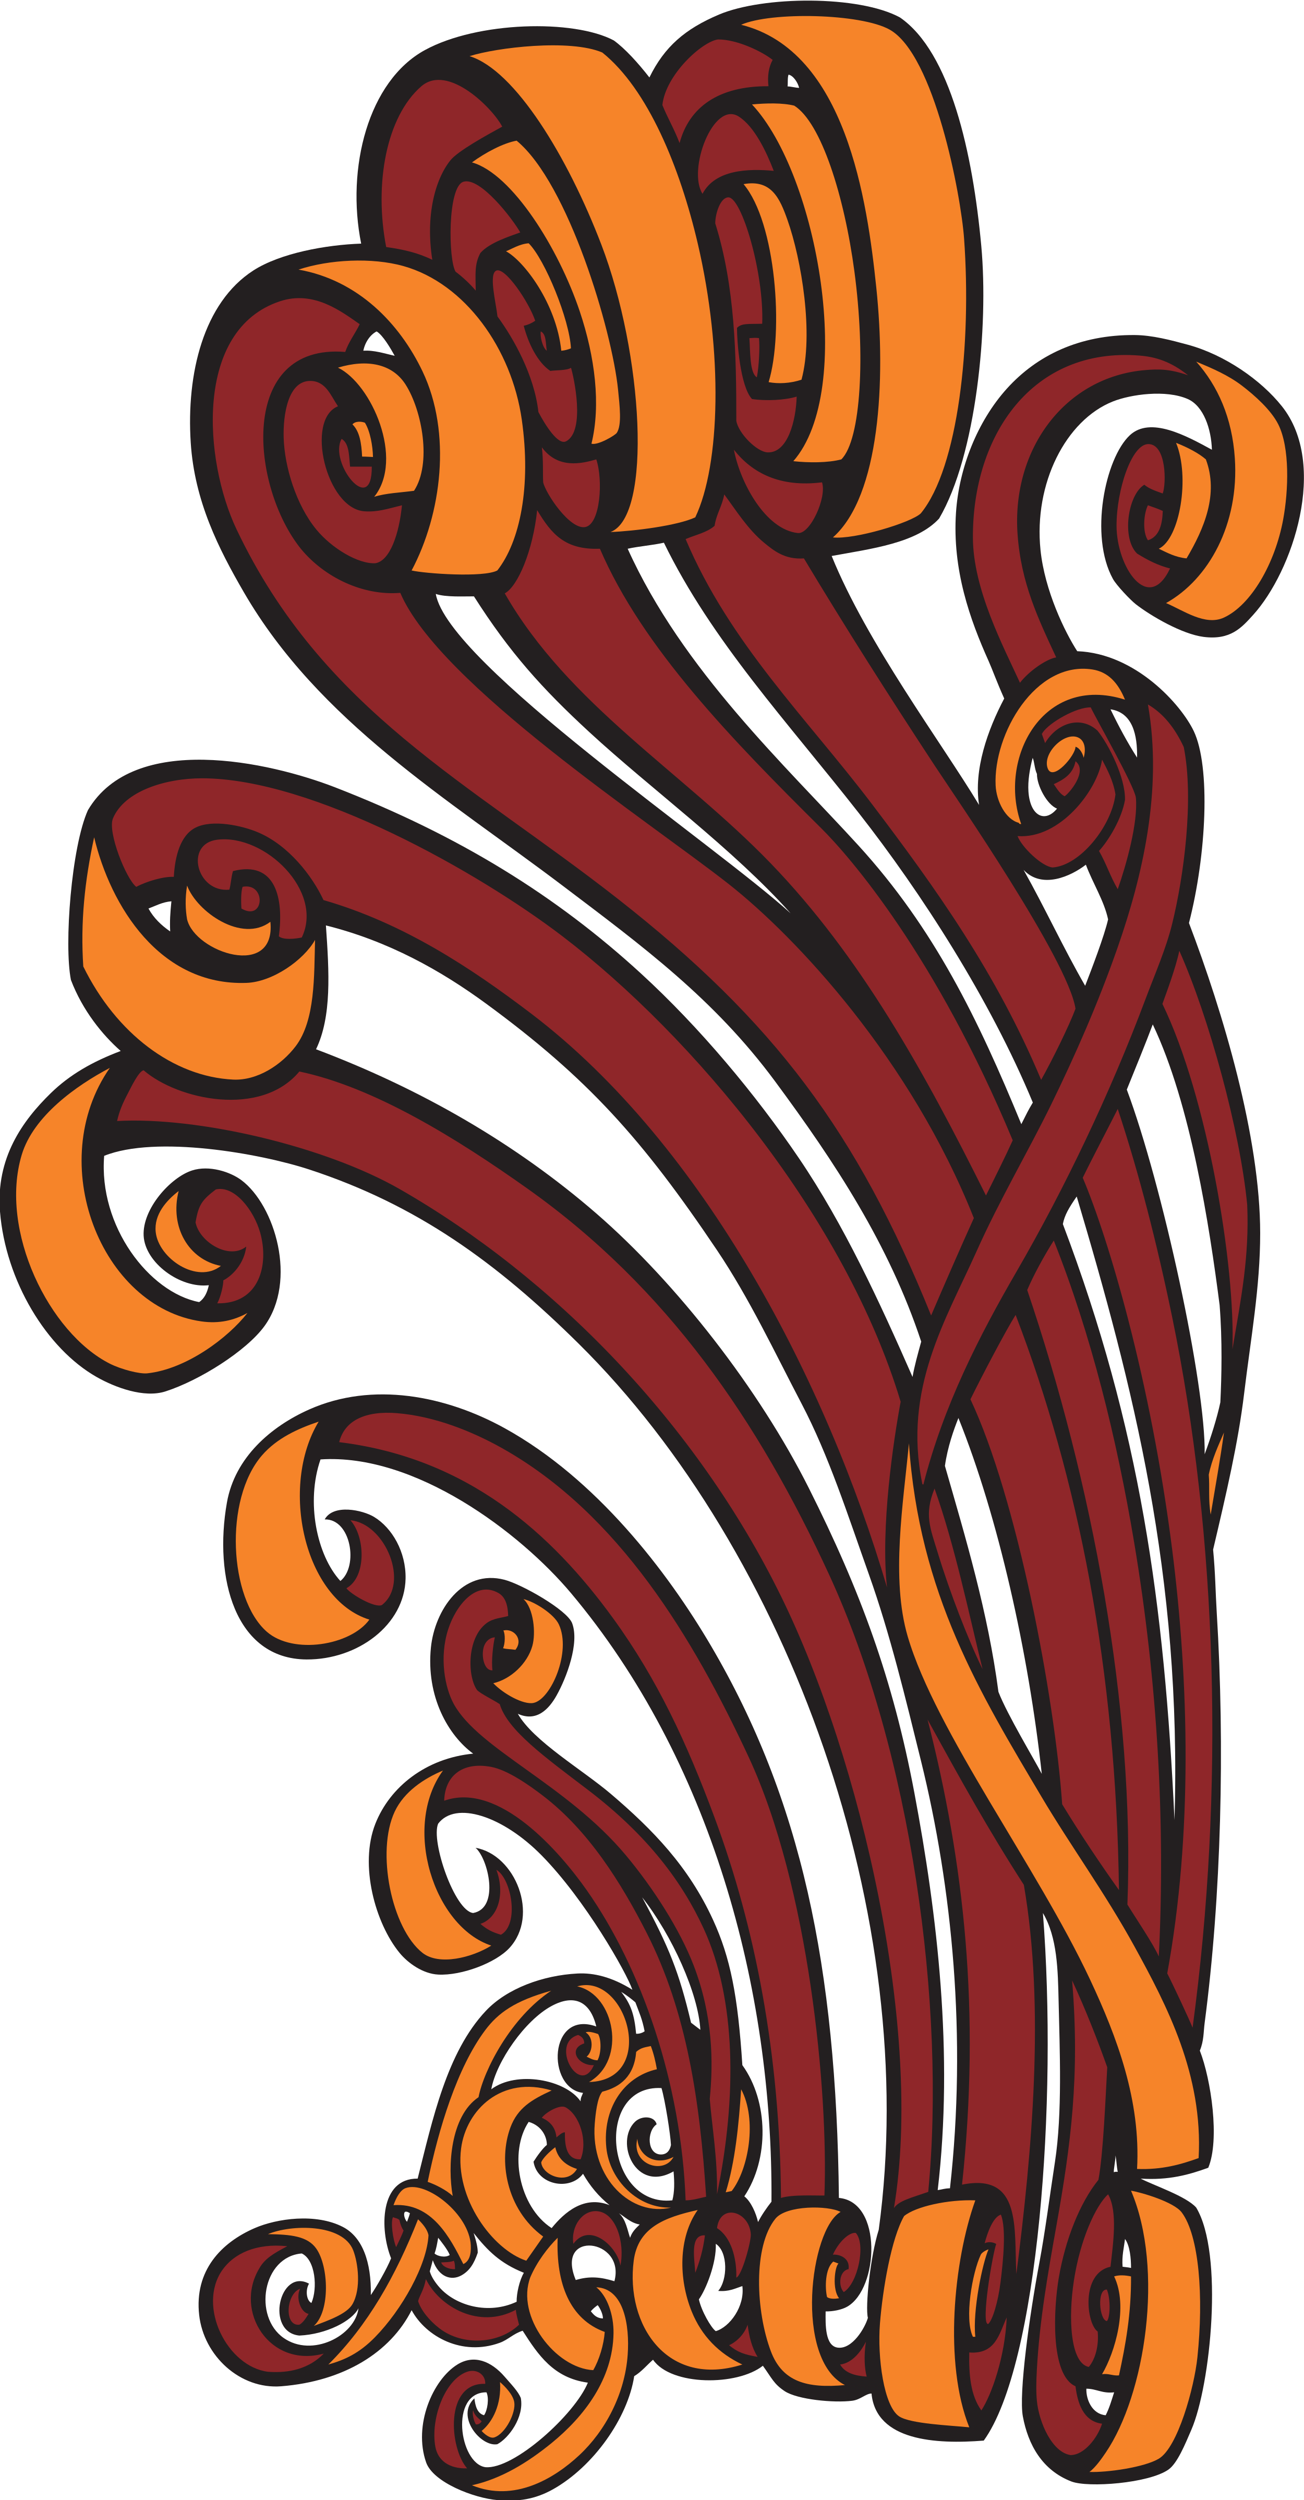
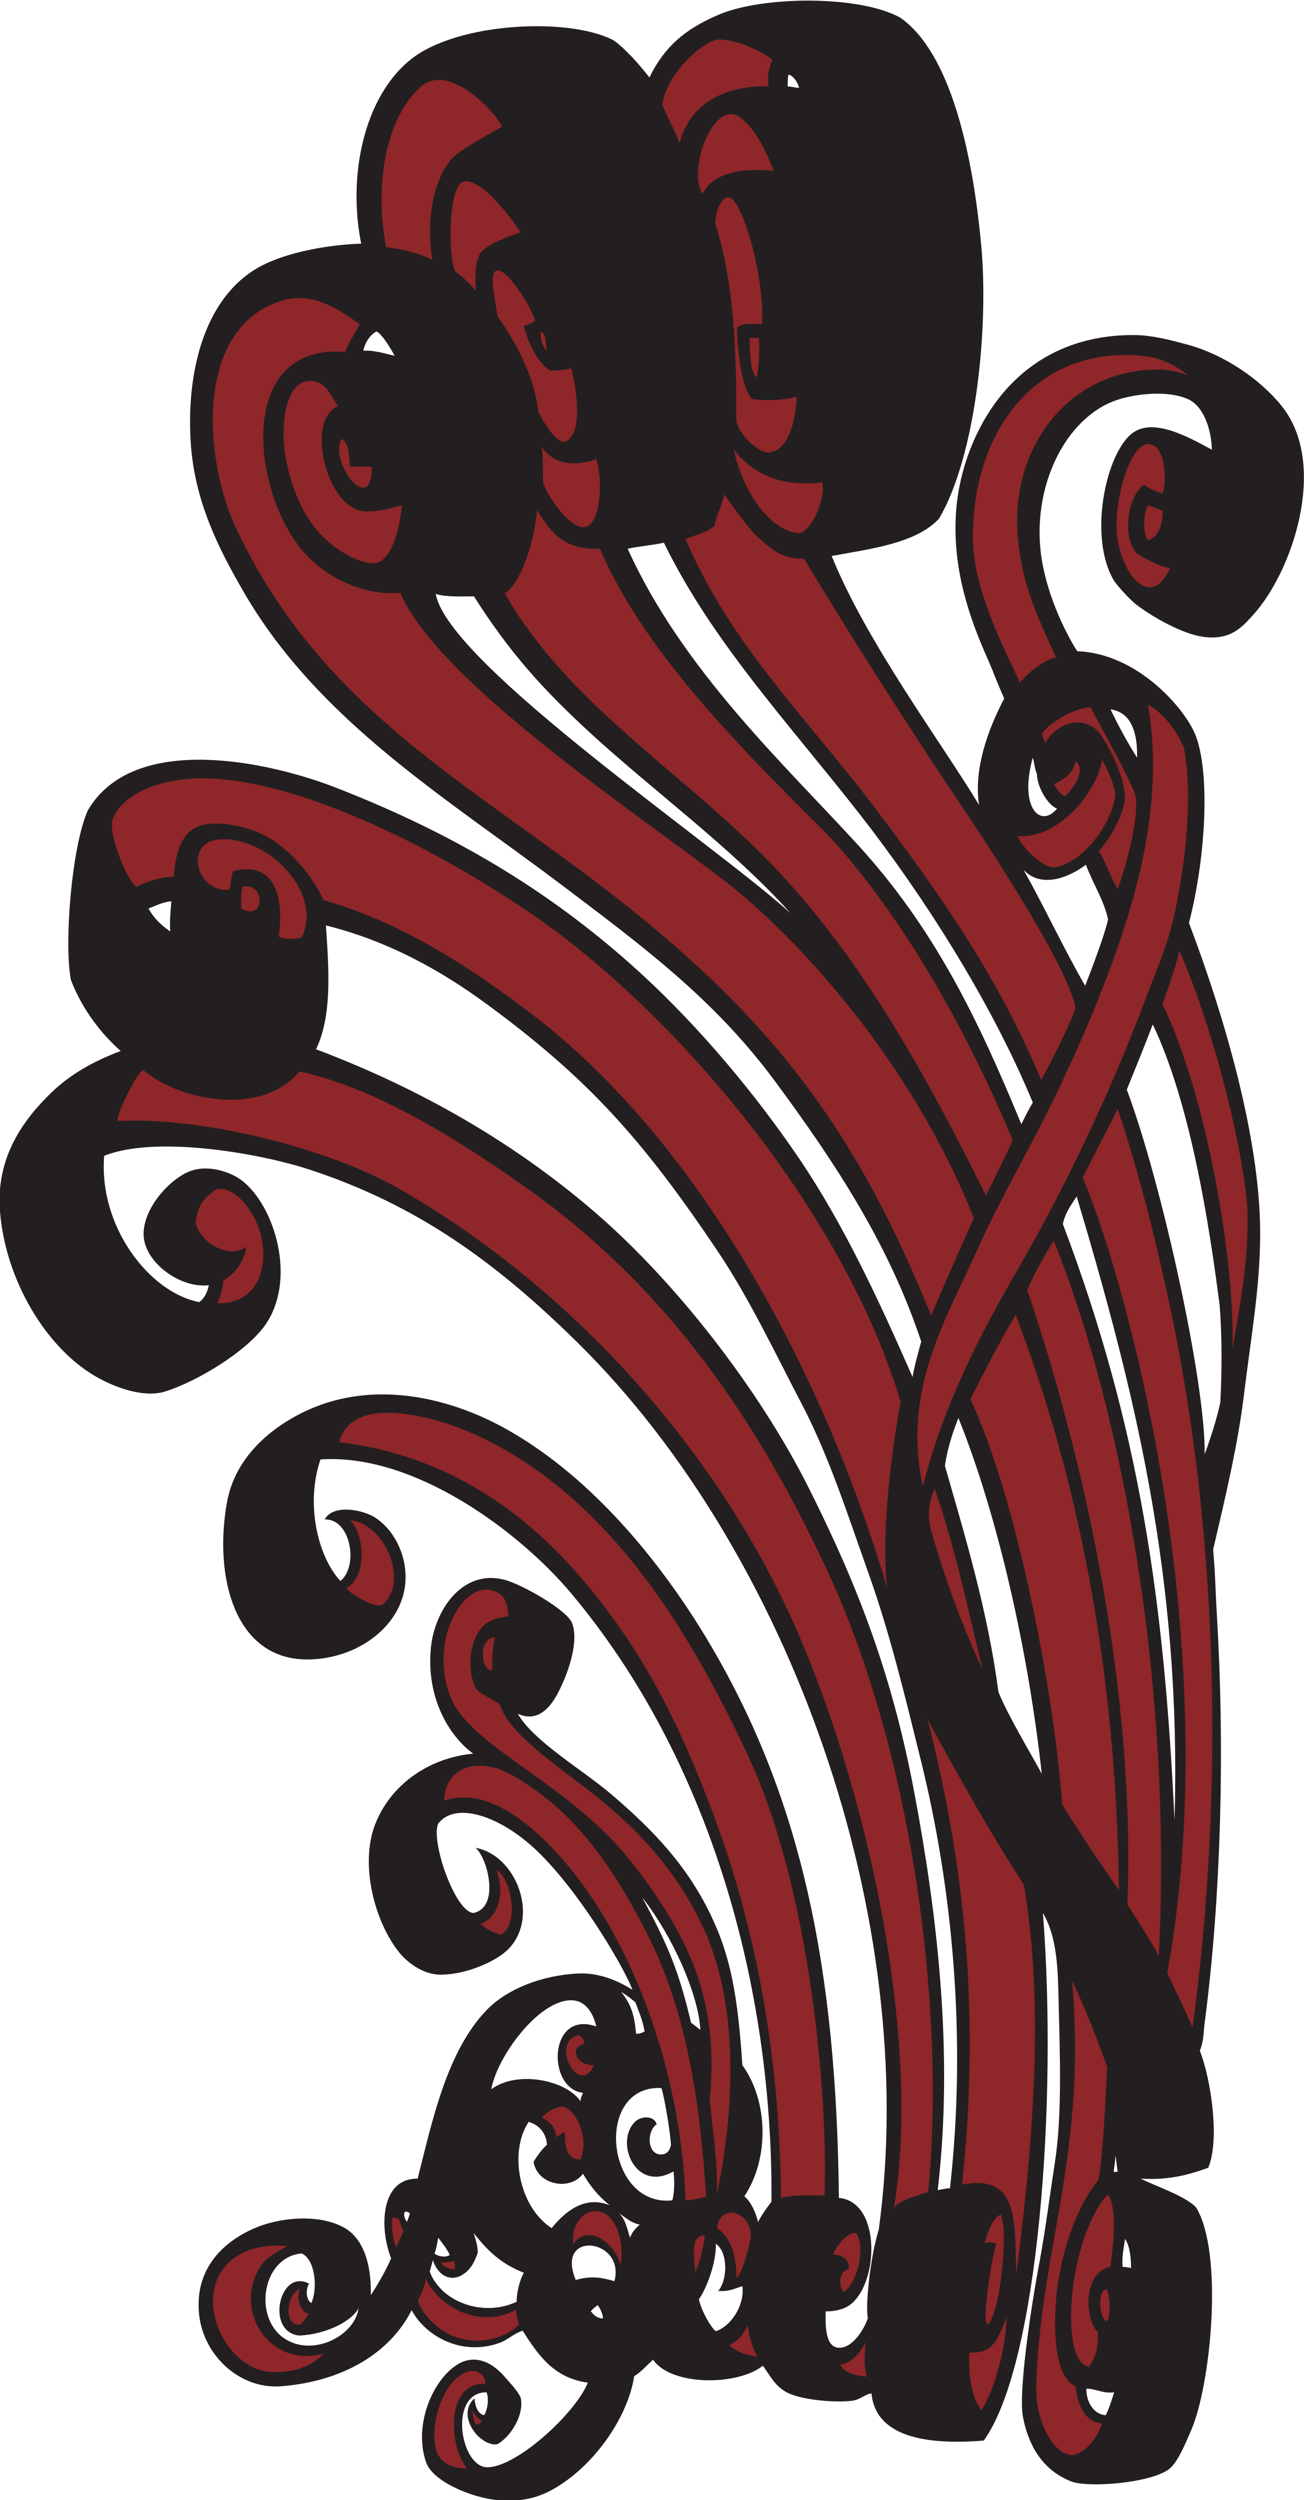
<svg xmlns="http://www.w3.org/2000/svg" viewBox="0 0 518.413 993.747" height="993.747" width="518.413" xml:space="preserve" id="svg2" version="1.1">
  <defs id="defs6" />
  <g transform="matrix(1.333,0,0,-1.333,0,993.747)" id="g10">
    <g transform="scale(0.1)" id="g12">
      <path id="path14" style="fill:#231f20;fill-opacity:1;fill-rule:evenodd;stroke:none" d="m 2480.39,5797.12 c 105.14,-259.49 327.01,-555.76 439.61,-742.4 -16.54,105.66 25.82,224.23 74.98,317.4 -22.4,49.81 -35.45,86.98 -46.58,111.79 -55.12,122.75 -108.71,271.22 -97.21,442.81 8.85,131.89 63.2,271.5 152.07,369.8 88.6,97.98 215.16,160.66 380.74,159.4 52.37,-0.4 107.7,-15.02 158.4,-28.8 110.2,-29.97 218.09,-104.92 280.8,-183.61 138.52,-173.8 32.66,-491.87 -86.4,-622.8 -33.75,-37.11 -66.82,-75.32 -147.6,-64.8 -63.52,8.29 -155.84,61.65 -201.6,97.2 -16.21,12.6 -57.78,56.36 -68.4,75.6 -70.65,127.84 -23.59,359.3 50.39,428.41 61.25,57.21 168.38,-1.44 244.8,-43.21 -1.77,61.62 -24.7,130.38 -71.99,151.21 -65.23,28.72 -170.15,13.88 -223.2,-7.21 -140.66,-55.91 -236.31,-244.63 -216,-442.79 12.48,-121.83 73.09,-245.53 109.57,-301.94 174.34,-6.52 310.24,-159.8 347.58,-238.38 50.29,-105.8 38.09,-368.64 -14.35,-572.09 101.68,-267.03 212.4,-637.94 212.4,-925.19 0,-160.81 -28.07,-313.23 -47.85,-477.51 -17.91,-148.73 -53.5,-299.52 -92.54,-465.69 6.85,-72.21 6.87,-123.54 10.78,-187.2 24.65,-401.36 13.5,-847.97 -36,-1224.01 -3.77,-28.75 -2.09,-53.19 -14.39,-82.8 33.67,-86.19 59.88,-265.74 25.19,-349.197 -57.16,-20.82 -118.06,-37.922 -201.6,-32.394 37.01,-19.559 135.8,-52.379 165.61,-86.395 82.69,-137.488 43.06,-529.48 -14.4,-662.402 C 3534.16,165.867 3511.39,109.805 3484.8,91.113 3426.39,50.066 3245.25,36.414 3195.47,55.555 3108.24,89.082 3066.21,165.344 3050.55,249.68 c -12.68,68.164 19.96,302.086 49.04,457.039 17.85,95 30.62,197.176 46.82,302.401 22.18,144.33 14.14,331.7 10.8,478.8 -2.09,91.55 -3.58,190.04 -46.82,262.79 43.99,-561.75 -13.28,-1346.862 -176.39,-1573.19 -142.96,-11.329 -321.21,-1.094 -334.8,140.402 -17.13,-0.266 -32.75,-18.469 -57.6,-21.606 -54.84,-6.921 -163.42,3.411 -201.6,28.801 -32.17,21.375 -37.71,37.918 -64.8,75.606 -75.86,-60.371 -273.23,-60.832 -327.59,17.988 -17.92,-15.684 -34.98,-36.574 -56.15,-49.004 C 1872.32,244.387 1769.13,99.617 1649.57,32.48 1595.21,1.965 1545.18,-4.824 1484.59,0 c -70.96,5.664 -193.02,52.996 -213.79,112.723 -38.5,110.707 19.72,245.929 93.18,291.593 49.83,30.989 100.98,9.93 140.83,-35.996 20.73,-23.894 40.48,-44.093 48.41,-63.601 10.65,-57.629 -36.4,-120.207 -70.02,-138 -48.88,-8.985 -125.76,83.203 -68.4,136.797 2.81,-22.207 8.11,-44.688 28.81,-50.403 10.53,14.875 15.53,51.242 7.19,68.399 -110.4,0.468 -81.12,-211.375 -3.6,-223.192 85.05,-8.27 268.19,158.368 306,251.993 -102.63,13.769 -149,83.796 -194.4,154.804 -27.89,-8.75 -43.12,-26.789 -68.4,-35.996 -111.71,-40.703 -219.81,17.957 -262.8,97.195 C 1164.3,440.977 1026.36,354.473 838.801,339.52 715.98,329.727 607.594,430.41 594.004,551.914 c -14.856,132.781 65.891,215.899 165.598,259.207 66.238,28.762 181.89,45.258 262.798,3.598 58.74,-30.246 85.46,-105.16 83.55,-203.227 15.73,22.813 48.01,78.203 60.44,109.621 -34.16,85.672 -34.28,238.848 79.22,237.598 44.32,175.389 86.78,376.509 203.47,500.279 63.15,66.98 169.95,105.87 273.16,111.3 48.63,2.57 102.99,-10.44 163.78,-48.43 -17.12,50.48 -140.51,268.35 -270.54,400.52 -116.69,118.63 -256.93,163.12 -308.68,94.74 -22.46,-51.62 49.33,-260.77 104.4,-266.41 79.82,14.43 44.93,161.56 7.2,194.41 118.4,-20.76 191.17,-201.01 100.8,-298.8 -41.01,-44.38 -142.56,-82.82 -212.4,-79.2 -45.63,2.35 -90.2,34.31 -115.2,64.79 -72.26,88.15 -120.74,261.98 -72,385.21 43.32,109.52 150.82,195.11 291.6,208.8 -73.32,53.52 -141.13,169.06 -125.99,316.8 11.31,110.57 93.38,234.62 219.6,201.6 51.34,-13.43 186.63,-89.85 201.58,-129.6 22.24,-59.09 -16.5,-162.23 -46.8,-216.01 -21.83,-38.76 -58.64,-79.75 -115.19,-53.99 46.71,-82.01 192.93,-166.89 277.98,-239.41 124.26,-105.97 231.14,-215.64 304.42,-375.5 51.25,-111.79 73.88,-225.18 87.2,-432.69 78.42,-108.72 80.12,-280.39 5.86,-391.272 20.22,-15.711 35.26,-50.996 40.94,-76.727 10,19.774 25.92,42.852 40.04,60.731 5,638.668 -182.38,1320.098 -598.04,1814.868 -151.63,180.49 -464.53,417.26 -746.859,398.48 -44.148,-127.18 -11.078,-285.7 59.259,-362.49 54.77,44.02 31.66,185.68 -46.802,183.61 26.082,47.11 113.232,28.12 147.612,7.19 53.7,-32.68 95.12,-104.39 93.59,-183.59 -2.63,-137.75 -142.59,-242.05 -295.198,-241.2 -213.726,1.19 -277.195,244.34 -237.601,468 23.89,134.98 132.262,227 244.801,277.19 189.738,84.65 407.628,41.36 582.948,-55.28 273.48,-150.76 485.47,-427.06 616.06,-649.45 268.04,-456.44 373.98,-954.5 381.38,-1646.067 130.72,-11.515 118.73,-269.695 25.22,-323.996 -16.98,-9.851 -43.26,-14.726 -64.81,-14.402 -0.56,-38.899 -1.99,-103.008 36,-107.996 43.48,-5.715 81.27,58.59 90,88.816 -8.19,32.305 6.72,181.133 32.4,262.754 126.58,928.771 -266.58,2021.141 -895.09,2642.151 -244.91,241.99 -481.17,413.58 -802.94,519.12 -146.825,48.16 -457.497,103.03 -612.047,40.9 -17.278,-209.44 134.097,-407.53 283.281,-436.14 15.715,10.68 24.148,28.64 28.801,50.39 -84.703,-10.23 -190.395,66.58 -194.407,147.61 -3.98,80.45 80.176,173.53 144.004,194.4 51.68,16.89 114.809,-4.26 147.598,-28.81 99.918,-74.81 167.621,-299.78 68.398,-435.6 -53.964,-73.86 -193.671,-161.87 -295.195,-194.39 -63.441,-20.31 -149.453,11.52 -205.211,43.2 C 139.055,3433.74 16.461,3635.91 0,3842.3 c -12.766,160.08 67.5,271.11 151.199,352.81 56.164,54.83 123.867,93.96 208.801,126 -54.316,47.59 -113.891,120.99 -148.461,211.77 -21.004,105.44 1.637,397.91 50.711,506.37 137.605,233.5 539.922,144.59 737.723,67.78 371.197,-144.14 659.637,-323.81 911.507,-554.72 175.9,-161.24 342.31,-360.73 471.72,-551.6 134.01,-197.62 239.85,-427.24 338.4,-651.59 5.08,30.57 16,69.87 25.84,105.37 -96.17,290.13 -256.44,533.4 -436.25,776.62 -181.89,246.05 -396.52,403.77 -633.59,583.21 -342.24,259.04 -726.655,488.84 -950.405,874.8 -74.886,129.17 -147.129,271.07 -158.394,446.39 -13.18,205.13 37.84,416.66 186.48,512.7 80.586,52.08 217.043,76.71 321.849,80.33 -45.19,225.16 20.78,484.62 190.06,577.1 156.97,85.75 443.91,92.43 563.55,28.68 33.32,-24.2 71.37,-65.89 106.07,-110.31 44.85,91.72 106.32,144.66 207.45,187.48 131.93,55.87 417.52,57.96 539.69,-8.49 150.64,-103.74 217.22,-405.01 242.63,-681.14 22.21,-241.46 -14.72,-623.68 -125.78,-813.15 -67.77,-73.63 -202.46,-90 -320.41,-111.59 z M 1897.2,1390.71 c -5.41,58.2 -15.77,88.17 -44.52,124.75 17.66,-10.43 33.09,-23.25 42.26,-31 11.74,-31.69 20.14,-48.52 27.58,-86.43 -6.5,-5.1 -17.83,-8.18 -25.32,-7.32 z M 3240,332.324 c 30.82,-0.39 47.36,-15.039 82.79,-10.812 -7.52,-23.668 -14.57,-47.832 -25.19,-68.399 -40.14,3.34 -58.79,46.438 -57.6,79.211 z M 3092.62,5147.15 c -0.53,-34.02 29.82,-91.73 59.88,-103.32 -35.16,-43.17 -80.31,-23.46 -85.29,51.29 -2.07,30.97 3.9,67.59 12.67,100.01 5.28,-11.47 5.18,-31.81 12.74,-47.98 z m -296,-4222.736 c 48.01,407.266 -1.42,822.426 -69.51,1184.186 -63.97,339.81 -160.98,602.62 -314.77,908.97 -147.95,294.72 -394.61,611.49 -633.08,818.4 -239.4,207.73 -522.12,371.59 -836.686,490.23 47,98.18 39.274,228.66 29.43,369.31 186.466,-46.55 342.996,-134.39 478.796,-234 302.71,-222 465.47,-404.08 687.6,-734.39 97.19,-144.52 172.17,-304.91 251.99,-457.2 81.58,-155.6 137.81,-331.85 201.6,-511.21 62.5,-175.7 108.01,-365.08 154.81,-554.39 93.22,-377.12 136.97,-823.61 86.4,-1274.398 -17.71,-0.676 -20.8,-3.125 -36.58,-5.508 z M 2358.01,4731.51 c -221.7,202.14 -1022.56,744.28 -1058.31,952.49 29.59,-10.41 86.02,-6.97 113.78,-7.3 106.86,-168.06 204.17,-275.66 344.08,-404.66 185.69,-171.21 428.83,-348.33 600.45,-540.53 z M 2061.02,1423.59 c -36.02,151.18 -64.85,223.62 -145.82,373.93 89.21,-113.42 167.59,-287.28 173.53,-395.09 l -27.71,21.16 z m 322.3,5769.42 c -9.59,0 -24.84,4.25 -34.45,4.25 1.27,7.64 -0.55,27.36 2.95,35.1 13.28,-2.33 27.36,-22.22 31.5,-39.35 z M 1177.2,6393.95 c -30.29,6.87 -62.21,17.52 -93.59,15.17 5.25,25.78 20.75,47.93 39.59,57.59 18.43,-10.44 42.37,-51.69 54,-72.76 z M 3391.19,5195.91 c -28.98,45.41 -54.98,93.82 -79.2,144.01 66.21,-9.69 80.53,-77.07 79.2,-144.01 z M 507.598,4677.52 c -26.289,18.1 -49.051,39.74 -64.793,68.39 21.843,8.16 40.879,19.13 68.394,21.61 -3.57,-35.3 -5.094,-59.44 -3.601,-90 z M 3236.41,4515.51 c -64.59,111.82 -120.14,232.68 -183.62,345.6 55.18,-58.73 141.6,-18.63 185.73,15.45 20.68,-55.31 54.51,-107.66 66.28,-163.05 -11.46,-50.26 -49.25,-148.53 -68.39,-198 z M 3046,4102.91 c -129.14,313.9 -259.14,582.48 -485.45,830.62 -216.33,237.2 -524.85,522.42 -688.55,885.18 34.39,7.62 73.77,10.22 108,18 143.24,-293.72 368.3,-534.04 581.8,-806.69 185.76,-237.24 390.72,-554.42 518.51,-862.72 -14.02,-23.19 -18.34,-32.84 -34.31,-64.39 z m 546.79,-984.2 c 3.81,204.88 -126.13,803.83 -232.2,1087.22 23.14,57.05 58.2,142.82 77.42,194.39 113.81,-239.03 169.02,-601.4 199.39,-836.88 8.44,-105.88 5.94,-213.22 2.19,-289.92 -9.82,-46.43 -27.97,-103.87 -46.8,-154.81 z m -485.76,-953.16 c -20.98,40.84 -102.87,176.25 -129.28,244.57 -31.42,238.57 -97.4,457.31 -159.61,673.83 7.99,56.58 26.31,107.73 40.26,142.77 118.9,-295.09 209.06,-700.29 248.63,-1061.17 z m 395.76,-137.63 c -29.84,644.38 -102.67,1169.22 -332.91,1777.12 5.24,26.8 17.91,48.22 41.31,82.13 166.41,-559.53 314.22,-1129.39 291.6,-1859.25 z M 1731.6,1189.12 c -45.06,65.08 -190.6,92.51 -266.39,36 14.9,82.26 100.02,205.35 180,248.4 67.69,36.44 115.1,13.54 133.19,-61.2 -142.19,50.86 -149.51,-184.43 -39.6,-198 -2.79,-8 -7.56,-14.05 -7.2,-25.2 z M 3322.09,977.422 c -1.43,6.523 4.49,32.478 4.9,50.338 3.03,-16.16 3.32,-32.947 6.6,-48.865 -5.09,0.316 -9.47,0.597 -11.5,-1.473 z m -1349.3,251.288 c 10.63,-35 26.96,-138.91 28.28,-169.85 -3.47,-16.59 -11.99,-27.49 -28.28,-28.15 -43.16,-1.72 -44.97,69.02 -14.39,90 -6.29,25.15 -44.72,26.84 -64.79,7.21 -60.9,-59.55 1.22,-213.232 115.18,-147.607 3.01,-32.325 2.91,-62.668 -3.59,-86.395 -199.65,-21.488 -234.4,345.372 -32.41,334.792 z M 1213.92,829.988 c -5.51,5.024 -12.63,23.196 -6,29.758 6.48,1.68 11.9,-2.676 14.62,-4.308 -2.5,-10.04 -6.13,-18.114 -8.62,-25.45 z m 362.88,297.932 c 41.71,-12.26 54.62,-47.95 54.08,-68.83 -11.41,-8.97 -28.78,-32.37 -39.68,-49.97 10.9,-69.655 108.35,-88.405 147.6,-36.007 20.93,-36.679 47.16,-68.035 79.2,-93.593 -75.42,29.835 -133.97,-20.497 -172.79,-68.407 -98.47,64.004 -127.93,228.167 -68.41,316.807 z m 302.4,-345.596 c -7.3,19.746 -12.7,56.621 -33.51,73.008 15.21,-8.098 35.12,-29.363 62.31,-33.418 -12.67,-12.156 -23.16,-22.449 -28.8,-39.59 z m -583.19,-46.808 c 5.44,14.621 7.62,29.035 10.79,46.808 5.95,-7.195 28.95,-36.074 34.5,-51.394 -13.45,-9.211 -37.62,-3.246 -45.29,4.586 z M 3373.2,692.324 c -8.65,1.961 -16.75,2.442 -25.19,3.594 -2.58,32.566 4.06,55.918 7.19,82.793 14.88,-19.902 18.12,-59.871 18,-86.387 z M 1832.4,652.723 c -39.81,12.406 -74.12,16.086 -115.2,3.593 -62.97,151.172 149.19,123.43 115.2,-3.593 z m -541.7,62.675 c 18.68,-52.261 56.62,-61.503 85.71,-45.078 24.1,13.614 37.34,34.883 48.39,67.27 0.14,16.812 -4.46,34.898 -12.21,58.863 42.12,-52.969 78.72,-90.027 149.81,-118.531 -13.23,-22.367 -21.97,-61.66 -21.6,-86.41 -83.57,-39.266 -181.53,-12.371 -230.4,43.207 -10.95,12.461 -23.65,29.961 -28.6,47.539 2.5,9.879 5.25,17.898 8.9,33.14 z m 507.4,-173.75 c -18.21,0.997 -26.24,9.297 -36,21.606 7.06,8.035 12.76,12.676 20.44,18.199 7.28,-9.258 16.07,-27.5 15.56,-39.805 z m 336.7,222.668 c 36.88,-24.336 35.51,-107.949 7.19,-140.398 31.68,-2.871 50.37,7.234 72.01,14.402 7.86,-60.832 -38.12,-122.629 -79.25,-134.425 -13.91,9.691 -43.05,60.402 -50.36,94.816 21.04,29.402 52.68,108.086 50.41,165.605 z M 900,735.516 c 40.754,-18.828 47.758,-104.137 28.801,-147.594 -14.621,6.969 -18.785,37.613 -7.199,57.594 -88.387,47.453 -131.172,-144.793 -28.797,-154.801 80.851,3.68 157.435,43.601 176.395,81.473 -10.41,-82.481 -138.43,-147.93 -223.192,-88.672 -91.477,63.945 -63.25,242.48 53.992,252 v 0" />
      <path id="path16" style="fill:#8f2629;fill-opacity:1;fill-rule:evenodd;stroke:none" d="m 1393.2,94.719 c -54.17,-1.555 -87.54,24.07 -94.84,64.519 -14.92,82.852 28.22,200.672 95.27,223.692 27.54,9.441 54.96,-8.211 53.57,-36.211 -121.42,4.543 -107.68,-191.125 -54,-252 z m 651.6,799.199 c -13.12,351.062 -131.71,692.922 -295.2,925.202 -79.43,112.85 -261.31,324.59 -424.8,266.4 1.58,70.58 50.81,117.83 140.41,100.8 49.37,-9.39 113.88,-55.01 154.79,-86.4 135.41,-103.9 232.2,-258.04 309.6,-410.4 118.92,-234.07 158.1,-501.52 176.4,-784.801 -22.33,-4.934 -40.71,-10.707 -61.2,-10.801 z m 28.79,-215.996 c -1.97,40.269 -17.38,114.605 28.81,111.598 -5.19,-41.61 -15.54,-78.067 -28.81,-111.598 z M 1270.13,659.16 c 40.71,-83.074 159.2,-150.383 268.39,-91.543 0.62,-12.472 6.76,-33.176 9.48,-44.523 -58.74,-56.981 -167.47,-64.871 -237.6,-10.77 -29.71,22.91 -54.99,53.828 -63.43,81.055 4.16,16.758 17.07,32.344 23.16,65.781 z m -88.61,95.371 c -9.5,21.211 -17.24,75.586 -9.29,89.364 4.4,-2.743 13.79,-3.219 18.83,-8.457 3.8,-15.633 7.85,-25.223 12.53,-31.383 -3.92,-12.024 -16,-36.985 -22.07,-49.524 z M 349.199,4112.31 c 6.668,29.53 16.438,52.57 32.403,82.8 8.949,16.96 32.089,66.18 46.796,68.4 102.446,-88.52 349.793,-141.46 464.407,-3.59 222.745,-46.68 468.965,-199.16 680.395,-349.21 417.17,-296.05 688.6,-692.64 900,-1152 243.46,-529.02 348.66,-1283.63 295.2,-1839.589 -50.26,-17.551 -87.68,-26.211 -102.27,-48.262 88.21,528.391 -98.45,1338.141 -336.07,1822.841 -254.02,518.16 -679.76,953 -1137.72,1215.4 -223.258,127.93 -601.203,216.45 -843.141,203.21 z M 2584.8,368.32 c -35.07,2.41 -64.6,10.664 -79.19,35.996 37.22,4.766 62.69,39.95 76.87,67.774 -6.46,-42.52 -4.06,-79.992 2.32,-103.77 z m -126.01,540 c -29,-0.625 -94.63,3.426 -129.59,-7.207 -2.89,425.247 -76.17,805.837 -198.01,1134.007 -82.36,221.89 -170.14,411.7 -302.39,594 -183.82,253.38 -434.25,478.68 -817.2,525.6 16.47,65.66 79.49,94.03 172.8,86.39 111.53,-9.11 223.18,-53.84 313.2,-104.39 348.98,-195.99 570.58,-567.4 735.04,-920.56 180.07,-386.73 237.95,-998.42 226.15,-1307.84 z M 2259.51,427.137 c -39.78,7.074 -58.67,13.136 -85.12,34.777 23.19,10.371 45.94,33.328 55.28,61.199 4.53,-34.968 12.32,-67.91 29.84,-95.976 z M 2645.43,2721.43 C 2466.31,3329.84 2102.68,4038.51 1584,4432.71 c -180.57,137.24 -381.19,269.73 -619.195,338.4 -33.532,71.88 -103.633,162.81 -194.407,201.6 -48.281,20.65 -137,39.8 -187.195,14.41 -45.613,-23.08 -61.57,-86.35 -64.805,-146.79 -29.261,1.53 -79.335,-12.45 -112.015,-29.82 -30.313,23.5 -86.473,164.18 -69.457,204.31 34.804,82.11 157.601,119.46 265.793,119.4 330.164,-0.18 825.611,-280.63 1074.881,-471.11 391.03,-298.81 844.47,-842.19 1008.53,-1387.9 -21.6,-115.5 -60.29,-375.41 -40.7,-553.78 z m 284.96,-243.51 c -41.97,85.28 -98.07,230.15 -133.18,345.6 -22.82,74.98 -41.76,114.79 -10.04,192.78 60.12,-168.89 101.4,-368.43 143.22,-538.38 z m 100.8,-1803.604 c -7.13,135.653 16.66,302.247 -161.99,266.399 55.43,516.085 6.66,958.505 -102.77,1386.825 100.86,-183.34 180.64,-327.81 287.12,-492.9 63.4,-366.66 24.26,-796.96 -22.36,-1160.324 z m -90.62,3215.894 c -184.26,369.58 -373.79,712.74 -642.91,991.41 -260.9,270.11 -603.04,473.2 -792.25,804.04 38.75,20.61 84.1,127.1 96.59,248.25 42.38,-70.62 82.44,-119.16 187.2,-115.2 126.76,-295.19 395.41,-570.89 660.74,-834.08 84.2,-83.52 341.08,-379.17 570.45,-929.91 -20.84,-46.13 -50.45,-105.53 -79.82,-164.51 z M 3456,1621.11 c -16.41,37.17 -69.48,115.58 -93.6,154.81 22.93,590.37 -107.11,1265.92 -298.81,1832.4 18.13,42.9 49.4,100.51 79.2,147.59 111.51,-280.51 187.72,-589.35 239.91,-901.27 69.29,-414 93.41,-836.35 73.3,-1233.53 z m 87.3,4714.86 c -55.86,19.49 -89.55,18.6 -126.89,15.54 -239.85,-19.68 -399.79,-235.78 -381.61,-489.6 10.43,-145.81 61.43,-251.44 115.22,-367.21 -29.55,-4.84 -81.62,-41.19 -108.01,-75.6 -50.12,109.22 -139.59,278.19 -140.41,432.01 -1.66,306.18 177.29,569.09 496.8,543.61 48.34,-3.86 93.08,-17.59 144.9,-58.75 z M 3333.59,4803.51 c -23.02,39.38 -33.18,74.37 -55.88,114.07 29.59,32.55 68.15,96.83 77.49,152.34 1.5,66.09 -48.72,165.35 -82.21,206.6 -53.36,47.89 -123.2,18.89 -156.04,-37.27 l -9.74,27.18 c 1.09,1.87 2.15,3.58 3.18,5.08 20,29.04 99.81,75.4 142.68,74.1 16.73,-35.49 128.04,-229.94 134.53,-268.49 7.38,-75.19 -29.67,-204.57 -54.01,-273.61 z m 342.02,-1371.6 c 9,247.84 -73.81,751.07 -208.81,1029.65 10.37,29.12 39.33,105.22 50.41,158.36 88.12,-197.3 181.29,-536.67 202.44,-757.09 6.78,-154.5 -18.07,-278.91 -44.04,-430.92 z M 2026.8,7028.32 c -16.7,43.59 -35.92,75.22 -51.31,113.4 9.69,90.92 119.18,189.73 165.9,195.6 56.93,0.35 132.11,-36.27 162.95,-60.94 -11.47,-20.6 -16.08,-47.78 -12.43,-78.52 -149.41,0.91 -236.56,-62.65 -265.11,-169.54 z m 1078.36,-2793.3 c -133.4,318.01 -311.74,568.18 -505.96,824.1 -191.86,252.79 -423.05,477.62 -554.4,788.4 29.42,12.59 64.32,19.66 86.39,39.6 5.35,35.46 22.62,58.99 28.81,93.59 33.44,-45.07 70.59,-104.57 118.79,-144 28.44,-23.24 61.29,-50.91 118.81,-46.79 122.24,-203.7 255.51,-413.17 391.35,-619.75 56.5,-85.93 396.83,-578.21 418.65,-723.05 -19.12,-51.11 -68.17,-150.79 -102.44,-212.1 z M 3556.8,1408.71 c -10.24,25.42 -57.15,125.96 -75.61,162 75.69,412.62 65.35,864.62 14.61,1264.66 -63.89,503.52 -189.84,926.7 -266.6,1107.74 29.43,60.61 73.42,143.43 104.39,205.21 63.71,-192.57 116.9,-400.72 162.02,-619.2 136.09,-659.28 156.6,-1414.61 61.19,-2120.41 z m -2538,4737.6 c 22.84,-13.15 22.03,-49.96 25.2,-82.8 21.61,0 43.2,0 64.8,0 1.43,-151.89 -129.542,12.09 -90,82.8 z m -10.8,97.2 c -98,-39.14 -35.312,-305.51 79.2,-313.19 38.97,-2.62 67.35,7.14 111.6,18 -7.99,-83.1 -35.1,-165.52 -79.2,-172.81 -51.99,-2.78 -130.799,45.2 -176.397,100.8 -59.922,73.1 -94.648,186.35 -97.195,273.61 -2.004,68.03 12.808,169.34 79.195,169.2 46.438,-0.11 60.856,-43.12 82.797,-75.61 z M 2776.99,3532.47 c -220.66,546.23 -468.18,876.8 -933.93,1242 -442.37,346.88 -879.814,560.05 -1137.455,1101.84 -97.746,205.55 -127.539,595.47 129.598,680.4 101.227,33.44 183.737,-31.25 237.597,-68.39 -13.63,-28.37 -32.41,-51.59 -43.2,-82.81 -320.53,26.47 -282.889,-402.04 -130.905,-588.64 69.266,-83.12 182.975,-138.82 295.105,-129.71 115.94,-271.71 744.24,-683.27 978.99,-867.84 203.56,-160.05 544.51,-525.52 731.64,-996.53 -36.36,-80 -86.68,-195.41 -127.44,-290.32 z m 420.47,-1982.7 c 40.1,-85.97 77.72,-182.43 104.79,-259.03 -4.89,-86.65 -11.78,-258.43 -26.25,-335.623 -56.31,-69.758 -98.79,-179.472 -118.01,-290.605 -15.35,-88.821 -27.31,-291.133 49.61,-324.992 5.97,-48.68 22.6,-104.715 79.2,-111.598 -13.91,-43.293 -53.25,-93.164 -93.6,-93.606 -55.43,7.918 -94.53,97.239 -100.8,162 -2.54,26.289 -2.01,57.383 0,93.606 8.13,146.824 32.99,287.168 58.34,429.148 42.6,238.5 70.39,446.03 46.72,730.7 z m 139.75,269.35 c -54.53,76.45 -115.61,167.49 -169.36,255.79 -22.36,321.41 -134.61,912.57 -273.59,1207.56 35.06,71.31 106.4,206.94 134.76,251.57 187.39,-488.3 299.83,-1059.55 308.19,-1714.92 z M 2133.2,6788.8 c -0.13,28.61 15.24,78.37 39.69,77.63 39.16,-1.21 106.11,-225.23 100.33,-376.82 -41.05,-1.27 -61.54,2.15 -75.23,-12.48 0.08,-40.03 9.41,-174.24 44.8,-212.01 41.12,-6.11 97.29,-3.69 133.21,7.19 -1.96,-70.31 -26.25,-168.85 -86.84,-166.21 -32.38,1.41 -87.46,57.57 -93.16,94.22 0.13,195.04 -3.77,400.93 -62.8,588.48 z m -38,88.32 c -45.67,71.08 32.05,278.76 108,230.4 47.35,-30.14 82.82,-106.01 104.4,-162.01 -76.64,7.17 -174.47,3.76 -212.4,-68.39 z m -805.89,-196.75 c -44.31,21.25 -85.16,30.49 -137.57,38.01 -36.5,188.82 0.52,388.77 104.65,479.14 79.95,69.36 214.72,-67.31 241.38,-120.22 -48.18,-26.49 -132.29,-72.5 -154.81,-100.8 -45.6,-57.3 -74.27,-165.16 -53.65,-296.13 z m 129.48,-91.99 c -16.78,20.28 -42.61,43.75 -59.92,56.25 -21.82,33.96 -24.9,254.3 23.53,268.48 50.27,14.74 147.19,-111.7 169.2,-151.2 -31.69,-11.76 -91.41,-30.09 -118.8,-61.19 -18.35,-34.25 -14.33,-62.6 -14.01,-112.34 z m 212.01,-179.26 c -13.22,9.64 -20.63,44.07 -18,57.59 17.04,-8.17 14.26,-36.14 18,-57.59 z m 626.41,-79.2 c -21.82,13.22 -19.34,77.63 -22.19,116.78 10.84,0.62 18.4,1.55 28.57,0.04 2.84,-23.69 0.24,-84.01 -6.38,-116.82 z m -776.91,318.19 c 26.5,11.13 97.49,-94.56 115.95,-149.63 -9.57,-6.57 -20.92,-12.07 -34.27,-14.85 13.32,-51.49 40.56,-108.63 79.29,-134.71 14.34,2.45 50.06,0.96 61.7,9.38 7.92,-25.1 44.05,-188.08 -14.57,-219.18 -24.44,-12.98 -63.36,50.48 -82.65,87.17 -12.21,110.27 -74.29,220.01 -122.02,284.96 -5.02,43.52 -26.7,127.07 -3.43,136.86 z m 135.76,-527 c 48.18,-65.22 118.51,-48.66 162.34,-35.99 20.58,-61.14 12.43,-192.31 -32.39,-201.61 -46.16,-9.57 -118.91,100.53 -126.01,133.2 -1.53,23.65 0.92,65.24 -3.94,104.4 z m 572.73,-7.2 c 53.67,-68.09 135.35,-113.02 262.81,-97.2 14.94,-44.96 -35.27,-155.12 -72.01,-151.2 -96.82,10.35 -172.29,150.56 -190.8,248.4 z m 1234.8,-165.59 c 14.73,-5.68 25.32,-8.19 44.32,-16.89 -1.31,-34.52 -7.73,-76.08 -44.32,-87.52 -16.6,24.21 -12.85,78.95 0,104.41 z m 44.07,35.16 c -14.44,5.59 -38.75,12.39 -54.87,26.04 -48.73,-29.11 -68.51,-159.08 -21.6,-205.2 32.83,-20.18 61.49,-34.89 98.38,-44.48 -64.47,-136.52 -159.43,3.78 -159.57,127.28 -0.12,107.08 44.98,243.95 94.98,243.68 54.28,-0.3 53.59,-119.08 42.68,-147.32 z M 3175.2,5080.71 c -12.86,5.96 -21.37,19.79 -32.41,36 30.47,13.95 57.85,30.96 64.81,68.41 37.58,-29.28 -18.13,-95.36 -32.4,-104.41 z m -140.4,-118.8 c 126.29,-9.61 238.52,137.03 252.04,227.96 15.46,-29.66 33.59,-63.44 39.92,-103.82 -11.51,-94.92 -105.74,-212.28 -187.56,-217.73 -32.32,3.01 -92.46,61.24 -104.4,93.59 z M 720,4745.91 c -0.723,12.35 -2.449,48.17 3.605,64.8 71.415,13.31 65.274,-105.13 -3.605,-64.8 z m 111.602,-82.8 c 14.968,111.09 -8.172,227.21 -136.797,194.41 -5.91,-20.74 -6.512,-41.69 -10.801,-55.4 -97.879,-9.62 -134.277,137.06 -36.004,148.99 142.48,17.32 318.367,-154.04 252,-291.59 -18.953,-4.05 -54.797,-8.1 -68.398,3.59 z M 648,3568.71 c 11.07,20.69 18.504,56.34 18.008,68.41 27.523,14.25 62.422,50.37 68.394,100.79 -50.636,-40.95 -139.222,13.07 -151.199,72.01 8.875,53.52 20.067,67.4 60.445,98.3 55.832,13.14 113.524,-62.49 132.153,-128.27 C 803.027,3683.81 773.715,3566.1 648,3568.71 Z m 2106,-540 c -3.06,-0.66 -3.39,1.41 -3.61,3.61 -57.83,282.43 71.29,488.47 162.01,691.2 69.9,156.18 153.77,297.08 223.21,439.19 71.09,145.52 140.7,303.56 197.98,468 72.76,208.84 134.96,467.53 90,723.61 48.58,-28.13 82.19,-74.06 106.88,-126.9 31.09,-156.05 -0.06,-387.46 -34.86,-528.3 -18.27,-73.82 -51.41,-149.05 -79.2,-223.21 -105.82,-282.16 -241.55,-565.8 -385.22,-813.6 -109.98,-189.7 -217.17,-397.97 -277.19,-633.6 z M 1033.2,2719.12 c 61.37,34.51 55.19,155.33 11.88,202.68 103.95,-9.72 177.55,-187.51 93.96,-252.73 -21.32,-10.02 -94.33,33.16 -105.84,50.05 z m 442.68,-146.41 c -4.9,-19.16 -11.09,-71.25 -7.08,-98.39 -22.9,-1.6 -32.67,35.76 -27.55,63.27 3.98,21.39 18.16,34.21 34.63,35.12 z m -43.08,-854.39 c 54.95,18.61 73.29,92.47 47.58,161.21 45.5,-26.4 68.94,-162.91 13.62,-193.61 -23.92,6.9 -40.79,14.81 -61.2,32.4 z m 291.6,-331.2 c 9.77,-4.63 18.1,-10.71 18,-25.21 -49.69,-16.16 -18.71,-67.26 28.8,-64.79 -42.33,-97.04 -133.3,65.11 -46.8,90 z m -39.6,-290.38 c -7.92,0.68 -18.78,-9.85 -25.2,-15.18 -2.51,25.69 -14.93,45.94 -43.74,58.55 13.37,17.66 54.24,40.03 70.5,31.4 42.37,-22.47 67.48,-101.27 45.24,-155.19 -41.64,-2.04 -47.58,40.03 -46.8,80.42 z m 453.6,-184.826 c 2.11,105.436 -15.2,204.066 -21.6,284.406 10.95,111.27 9.24,248.43 -47.84,397.61 -41.01,107.19 -121.33,232.22 -202.87,329.59 -176.3,210.55 -438.1,315.37 -512.48,450 -26.71,48.32 -44.16,138.86 -16.93,223.08 23.28,72.03 83.64,146.47 150.12,108.12 20.27,-11.7 27.87,-35.32 28.81,-68.4 -19.5,-5.86 -44.5,-6.27 -64.81,-21.6 -59.05,-44.58 -56.83,-158.95 -27.97,-199.23 11.28,-11.5 48.17,-28.99 67.57,-41.97 23.48,-77.52 132.26,-156.09 262.12,-254.87 181.13,-137.8 283.24,-277.76 346.27,-414.74 96.78,-210.25 99.45,-500.75 39.61,-791.996 z m -288,-212.394 c -10.41,58.41 -92.25,130.878 -140.4,64.796 -7.98,53.438 28.13,101.668 72,97.196 55.48,-5.653 82,-93.399 68.4,-161.992 z m -493.2,-10.809 c -18.85,-0.852 -37.43,8.066 -41.42,20.039 10.29,0.996 26.62,-0.012 37.83,5.168 4.19,-10.188 2.71,-18 3.59,-25.207 z M 2196,663.516 c 1.54,58.371 -15.9,121.289 -57.6,147.597 9.82,75.442 96.19,50.84 100.8,-18 1.43,-21.211 -26.78,-124.433 -43.2,-129.597 z m 334.8,25.195 c 4.59,34.59 -29.02,44.922 -46.8,43.203 17.52,38.84 49.36,67.781 68.4,64.805 30.53,-33.758 6.31,-149.961 -35.99,-176.406 -17.74,19.179 -12.86,63.914 14.39,68.398 z m 416.43,-163.457 c -23.34,-3.25 13.63,211.766 23.9,238.445 -4.96,3.731 -20.6,8.996 -34.47,2.239 8.22,31.699 24.71,78.035 48.5,85.457 16.09,-40.868 7.24,-134.364 -1.16,-201.7 -7.4,-59.402 -23.9,-113.476 -36.77,-124.441 z m 353.96,8.664 c -22.6,2.937 -30.68,95.699 0,93.965 11.97,-29.524 9.47,-85.16 0,-93.965 z M 894.977,630.293 c -13.633,-27.305 2.101,-71.016 25.367,-74.855 -5.739,-9.059 -15.574,-26.2 -27.539,-32.325 -46.172,-5.32 -39.707,91.828 2.172,107.18 z M 3247.21,397.117 c -55.16,11.367 -61.8,144.785 -44.32,258.164 18.59,120.688 64.34,222.395 101.91,256.633 29.61,-51.785 14.46,-149.734 7.19,-215.996 -89.12,-18.738 -72.15,-169.68 -38.3,-193.137 3.85,-38.367 -5.37,-80.625 -26.48,-105.664 z m -2390.413,360 C 815.836,735.605 789.332,719.949 773.18,690.715 696.781,563.223 804.199,392.762 965.625,436.98 911.855,381.797 841.836,379.734 799.199,382.723 677.578,398.262 587.988,577.043 662.402,685.117 c 34.629,50.293 101.973,81.817 194.395,72 z M 2926.8,267.52 c -32.15,44.851 -37.46,105.828 -36,172.793 78.05,-6.036 89.02,54.98 111.6,104.406 -4.61,-115.461 -44.61,-230.071 -75.6,-277.199 z M 1419.43,225.84 c -5.72,7.969 -12.17,31.504 -8.26,42.215 3.89,-17.215 18.62,-25.664 25.22,-32.938 -2.23,-4.707 -8.95,-10.383 -16.96,-9.277 v 0" />
-       <path id="path18" style="fill:#f68429;fill-opacity:1;fill-rule:evenodd;stroke:none" d="m 1407.6,44.316 c 87.4,19.344 166.08,67.676 237.61,125.997 97.05,79.16 182.4,190.625 184.54,326.843 0.87,55.489 -18.78,111.574 -51.35,137.563 82.06,-3.324 99.97,-112.727 93.6,-201.606 C 1863.63,316.191 1805.41,206.621 1728,134.316 1653.31,64.551 1533.77,-7.559 1407.6,44.316 Z M 979.199,404.316 c 118.051,117.157 201.101,264.493 267.591,433.196 20.02,-19.59 28.5,-34.309 31.19,-47.512 -4.52,-88.633 -78.75,-221.602 -159.69,-304.238 -46.96,-47.949 -90.03,-67.52 -139.091,-81.446 z m 370.971,502.727 c -19.62,17.977 -51.19,33.875 -74.64,42.012 32.25,157.005 87.7,340.465 171.67,452.455 38.33,51.15 88.66,87.72 196.72,117.46 -119.61,-79.22 -200.88,-236 -216.76,-317.49 -84.1,-56.92 -92.59,-206.187 -76.99,-294.437 z M 3456,123.516 c 56.77,33.679 105.82,212.519 115.19,302.402 18.95,181.348 5.22,362.566 -46.8,432.004 -23.55,31.441 -120.76,59.832 -151.19,64.801 99.94,-234.414 42.13,-608.309 -75.6,-781.211 -12.64,-18.563 -29.94,-43.336 -48.34,-57.469 53.06,-1.895 163.18,13.633 206.74,39.473 z M 1820.8,5868.57 c 125.02,47.05 97.41,531.43 -27.44,857.28 -100.24,261.6 -257.47,520.13 -392.96,561.67 79.56,25.51 299.54,52.19 395.99,10.8 136.32,-109.62 231.64,-343.15 284.55,-569.33 75.84,-324.27 67.48,-659.78 -7.35,-816.68 -53.08,-24.85 -184.49,-41.32 -252.79,-43.74 z M 1674,6409.12 c -14.4,140.39 -111.35,267.91 -164.9,296.59 16.61,6.45 40.82,22.06 67.7,23.81 48.53,-48.52 121.76,-227.64 126,-313.21 -8.44,-3.55 -17.68,-6.31 -28.8,-7.19 z m 618.36,-93.61 c 45.51,149.74 22.17,475.54 -74.76,590.4 82.65,14.99 107.93,-41.68 130.99,-106.87 41.9,-118.38 78.62,-339.84 41.8,-476.33 -34.43,-11.23 -68.83,-12.65 -98.03,-7.2 z M 1764,6131.91 c 28.29,115.88 10.76,258.07 -34.87,394.38 -62.52,186.79 -201.51,410.5 -321.53,444.43 40.52,29.53 93.4,57.64 133.2,64.79 154.36,-127.52 284.57,-566.43 302.4,-741.6 4.98,-49.68 11.85,-105.87 -3.6,-129.59 -4.78,-7.35 -56.11,-37.95 -75.6,-32.41 z m -684.05,-38.43 c -1.86,40.15 -7.46,75.32 -28.75,96.04 7.93,10 26.87,9.24 37.21,4.87 15.63,-25.18 23.29,-69.29 23.99,-102.08 -9.94,0.25 -21.15,1.24 -32.45,1.17 z m 1286.09,-13.66 c 185.7,212.39 73.49,853.72 -123.25,1063.69 42.03,4.05 91.41,5.13 126,-3.59 80.43,-50.69 149.45,-269.69 179.41,-494.54 32.93,-246.97 20.32,-501.53 -39,-560.26 -40.39,-10.61 -97.87,-10.24 -143.16,-5.3 z M 1008,6358.71 c 86.64,26.12 161.77,12.06 201.6,-50.39 49.59,-77.77 78.28,-235.8 25.2,-316.81 -40.12,-5.47 -84.28,-6.91 -118.79,-18 90.33,112.58 -7.86,336.63 -108.01,385.2 z m 1202.39,1022.4 c 89.2,39.43 356.78,33.77 442.81,-14.4 133.42,-74.72 212.7,-492.9 222.07,-622.8 22.8,-314.98 -17.14,-683.25 -129,-819.68 -29.04,-27.97 -198.83,-78.82 -262.11,-71.71 140.37,124.16 158.01,469.16 129.43,743.79 -27.11,260.68 -90.74,706.96 -403.2,784.8 z M 3456,5818.71 c 63.28,30.21 93.32,214.57 51.48,315.8 35.04,-13.74 68.56,-31.43 88.93,-49.39 38.63,-103.13 -4.79,-205.96 -57.62,-295.2 -33.77,3.42 -57.46,16.92 -82.79,28.79 z m -2228.4,-64.8 c 89.45,168.18 120.25,410.3 32.4,594 -67.8,141.77 -191.49,271.7 -369.73,303.14 91.468,30.27 218.92,36.94 312.91,10.55 184.16,-51.71 323.02,-247.35 352.99,-457.77 28.44,-199.66 -5.23,-363.72 -72.97,-449.92 -40.73,-21.82 -215.49,-9.32 -255.6,0 z m 2250,-97.2 c 127.58,71.14 218.36,235.67 205.19,432 -8.08,120.63 -50.86,215.78 -115.19,288 49.33,-20.72 95.66,-40.52 136.79,-71.99 36.33,-27.79 86.08,-71.47 108.01,-115.2 34.81,-69.45 30.69,-196.76 14.4,-284.4 -24.3,-130.73 -95.49,-254.12 -176.41,-291.61 -56.09,-25.99 -121.09,21.45 -172.79,43.2 z m -245.67,-461.4 c -2.13,10.3 -10.33,29.01 -24.33,33.01 0.19,-25.53 -67.25,-105.06 -82.8,-64.81 -17.01,44.05 48.23,109.17 89.15,93 20.56,-8.12 25.85,-33.33 17.98,-61.2 z m -186.32,-197.4 c -4.2,-0.58 -6.41,0.8 -7.21,3.6 -38.63,9.78 -66.82,63.65 -69.04,111.6 -7.11,152.8 118.69,372.05 288.65,345.6 46.25,-7.19 76.33,-38.96 97.19,-90 -245.86,78.09 -379.26,-176 -309.59,-370.8 z M 558,4814.32 c 29.336,-78.6 163.633,-172.21 248.395,-108.01 16.906,-171.72 -224.2,-91.65 -248.395,7.2 -4.848,27.44 -6.441,63.15 0,100.81 z m -277.199,144 c 48.769,-204.61 195.836,-443.64 454.437,-434.14 78,2.87 170.438,67.82 204.364,128.13 -2.93,-106.51 1.14,-239.17 -57.598,-316.8 -42.516,-56.08 -114.555,-103.17 -186.656,-99.7 -178.012,8.57 -348.586,137.1 -446.95,337.3 -8.793,131.5 4.278,255.76 32.403,385.21 z M 532.805,3903.51 c -27.075,-107.56 30.015,-204.94 125.996,-223.19 -70.442,-55.7 -185.903,22.19 -194.399,100.79 -5.679,52.54 32.161,94.43 68.403,122.4 z m -205.207,367.2 c -196.16,-281.41 -27.246,-713.81 273.601,-755.99 52.356,-7.34 96.418,2.91 136.801,25.2 -57.961,-74.42 -182.465,-167.62 -298.801,-180 -22.871,-2.44 -77.746,11.73 -111.601,28.79 -180.977,91.27 -330.801,396.54 -262.793,622.8 34.625,115.27 162.203,206.29 262.793,259.2 z m 3283.202,-1332 c -7.5,43.29 -2.66,84.12 -5.76,118.99 9.2,45.3 28.69,87.4 45.35,125.82 -11.46,-83.34 -26.11,-163.47 -39.59,-244.81 z M 950.398,3215.92 c -116.96,-193.09 -43.777,-529.83 151.202,-590.4 -55.4,-76.82 -226.873,-105.5 -305.995,-36 -112.39,98.69 -128.125,394 -14.406,525.6 44.836,51.88 107.871,80.14 169.199,100.8 z m 586.802,-680.4 c -16.76,2.55 -24.49,1.51 -36.85,4.74 6.03,12.96 7.1,41.95 0.85,52.85 30.68,7.25 61.01,-25.94 36,-57.59 z m -66.01,-99.63 c 52.15,12.03 101.58,58.34 116.48,111.16 10.89,38.64 3.89,112.31 -26.52,139.71 32.62,-7.46 91.11,-44.23 105.65,-75.65 37.92,-81.89 -23.75,-223.36 -75.6,-233.99 -30.18,-6.19 -90.16,27.42 -120.01,58.77 z M 1321.2,2175.52 c -122.63,-168.1 -27.07,-465.84 144.01,-522 -57.34,-35.94 -155.82,-60.69 -205.21,-21.61 -92.31,73.08 -138.89,301.74 -82.8,421.2 27.96,59.53 87.6,98.83 144,122.41 z M 1782,1311.51 c -14.11,0.29 -22.45,6.35 -32.4,10.81 18.99,15.3 21.45,57.45 -2.82,72.41 9.06,4.57 27.73,-1.85 37.02,-4.92 9.8,-15.8 9.81,-57.51 -1.8,-78.3 z m -25.2,-64.79 c 114.02,65.14 76.52,261.78 -35.46,285.22 147.45,42.55 241.86,-279.5 35.46,-285.22 z m 144,-169.2 c 4.04,-52.31 55.42,-81.875 107.99,-54 -28.58,-54.438 -127.4,-23.4 -107.99,54 z m 1490.39,-90 c 11.29,203.8 -59.31,392.52 -140.39,565.2 -157.4,335.24 -459.96,738.2 -543.59,1022.4 -51,173.25 -12.89,399.65 3.59,575.99 29.73,-448.52 213.18,-746.61 396,-1054.79 86.17,-145.27 189.22,-286.02 277.2,-446.4 96.29,-175.51 204.42,-381.83 190.8,-630 -52.96,-19.04 -108.82,-35.186 -183.61,-32.4 z m -1735.18,64.8 c 8.04,-35.15 32.08,-54.324 64.79,-64.8 -29.26,-50.149 -104.03,-18.372 -106.69,19.8 4.57,12.13 24.36,31.63 41.9,45 z m 526.2,-130.64 -17.85,-3.848 c 28.06,90.428 39.04,201.618 46.03,307.288 48.46,-90.54 22.09,-238.804 -28.18,-303.44 z m -241.12,432.31 c 8.99,-24.18 13.62,-44.7 18.01,-69.13 -102.28,-23.4 -162.24,-120.93 -150.78,-233.75 10.04,-99.012 96.45,-182.215 193.28,-178.786 -117.16,-28.437 -240.85,86.516 -227.81,250.056 2.14,26.82 7.12,78.16 22.6,95.54 53.49,13.38 95.16,46.62 100.97,118.69 14.96,13.67 29.5,14 43.73,17.38 z M 1381.84,703.867 c -39.33,78.524 -93.98,183.992 -208.23,175.653 8.48,23.886 20.53,45.46 36.5,50.996 61.87,22.011 189.3,-77.5 194.02,-170.536 1.49,-29.433 -5.74,-48.437 -22.29,-56.113 z m 263.37,517.643 c -59.15,-27.12 -101.17,-51.84 -122.91,-110.22 -36.25,-97.3 -13.74,-243.739 97.7,-325.372 -12.1,-17.434 -36.6,-52.434 -50.4,-72 -100.5,33.18 -213.77,186.227 -194.4,334.792 15.07,115.56 121.49,217.84 270.01,172.8 z m 857.33,-619.432 c -15.02,-2.793 -29.69,-1.875 -36,3.606 -6.56,28.437 -5.66,85.293 18.69,105.605 l 15.53,-5.851 c -11.27,-8.895 -19.43,-77.696 1.78,-103.36 z M 936.008,519.52 c 49.183,43.828 44.515,177.55 7.234,230.507 -26.355,37.434 -76.582,42.2 -144.043,43.086 68.281,29.16 222.881,32.383 254.281,-48.308 14.48,-37.246 24.27,-114.356 -2.28,-160.489 -16.72,-29.054 -71.325,-48.359 -115.192,-64.796 z M 2908.79,487.117 c -2.38,0 -4.79,0 -7.19,0 -25.8,53.215 -2.32,190.078 23.58,244.903 3.16,6.73 16.75,14.152 22.96,15.609 -17.73,-40.246 -47.79,-182.445 -39.35,-260.512 z M 1663.2,782.324 c -5.32,-136.914 36.3,-243.039 140.41,-280.812 -2.82,-37.989 -16.46,-83.446 -34.36,-113.973 -112.53,5.899 -231.68,160.613 -187.57,277.168 19.43,45.449 52.01,88.457 81.52,117.617 z m 417.6,82.793 c -58.3,-82.605 -57.01,-206.387 -17.66,-303.137 29.46,-72.351 80.71,-124.746 150.86,-157.664 -224.96,-70.82 -348.63,118.77 -324,309.602 12.71,98.492 91.43,129.285 190.8,151.199 z m 1206,-489.601 c 38.67,65.16 79.12,201.886 35.99,291.601 15.16,4.817 32.72,3.606 50.41,0 0.73,-111.121 -16.19,-204.597 -35.99,-295.203 -19.63,-1.621 -29.59,6.426 -50.41,3.602 z M 2520,343.113 c -113.05,-10.445 -186.6,9.516 -220.94,100.637 -45.06,119.52 -53.36,312.793 13.54,395.469 32.63,40.34 156.58,40.058 194.45,20.207 C 2416,808.254 2367.7,420.293 2520,343.113 Z m 370.8,-125.996 c -58.38,5.852 -174.82,10.403 -208.81,32.403 -45.9,29.726 -65.68,175.742 -57.6,277.199 8.36,104.687 34.05,253.73 72,320.332 34.72,28.64 131.56,49.914 212.4,46.867 -64.83,-180.441 -94.4,-486.82 -17.99,-676.801 z M 1436.39,206.316 c 33.7,27.5 59.33,80.102 54.88,145.743 14.97,-13.243 38.16,-36.551 42.34,-59.336 5.75,-31.493 -25.79,-94.227 -59.09,-105.653 -13.02,-4.472 -30.33,10.586 -38.13,19.246 v 0" />
    </g>
  </g>
</svg>